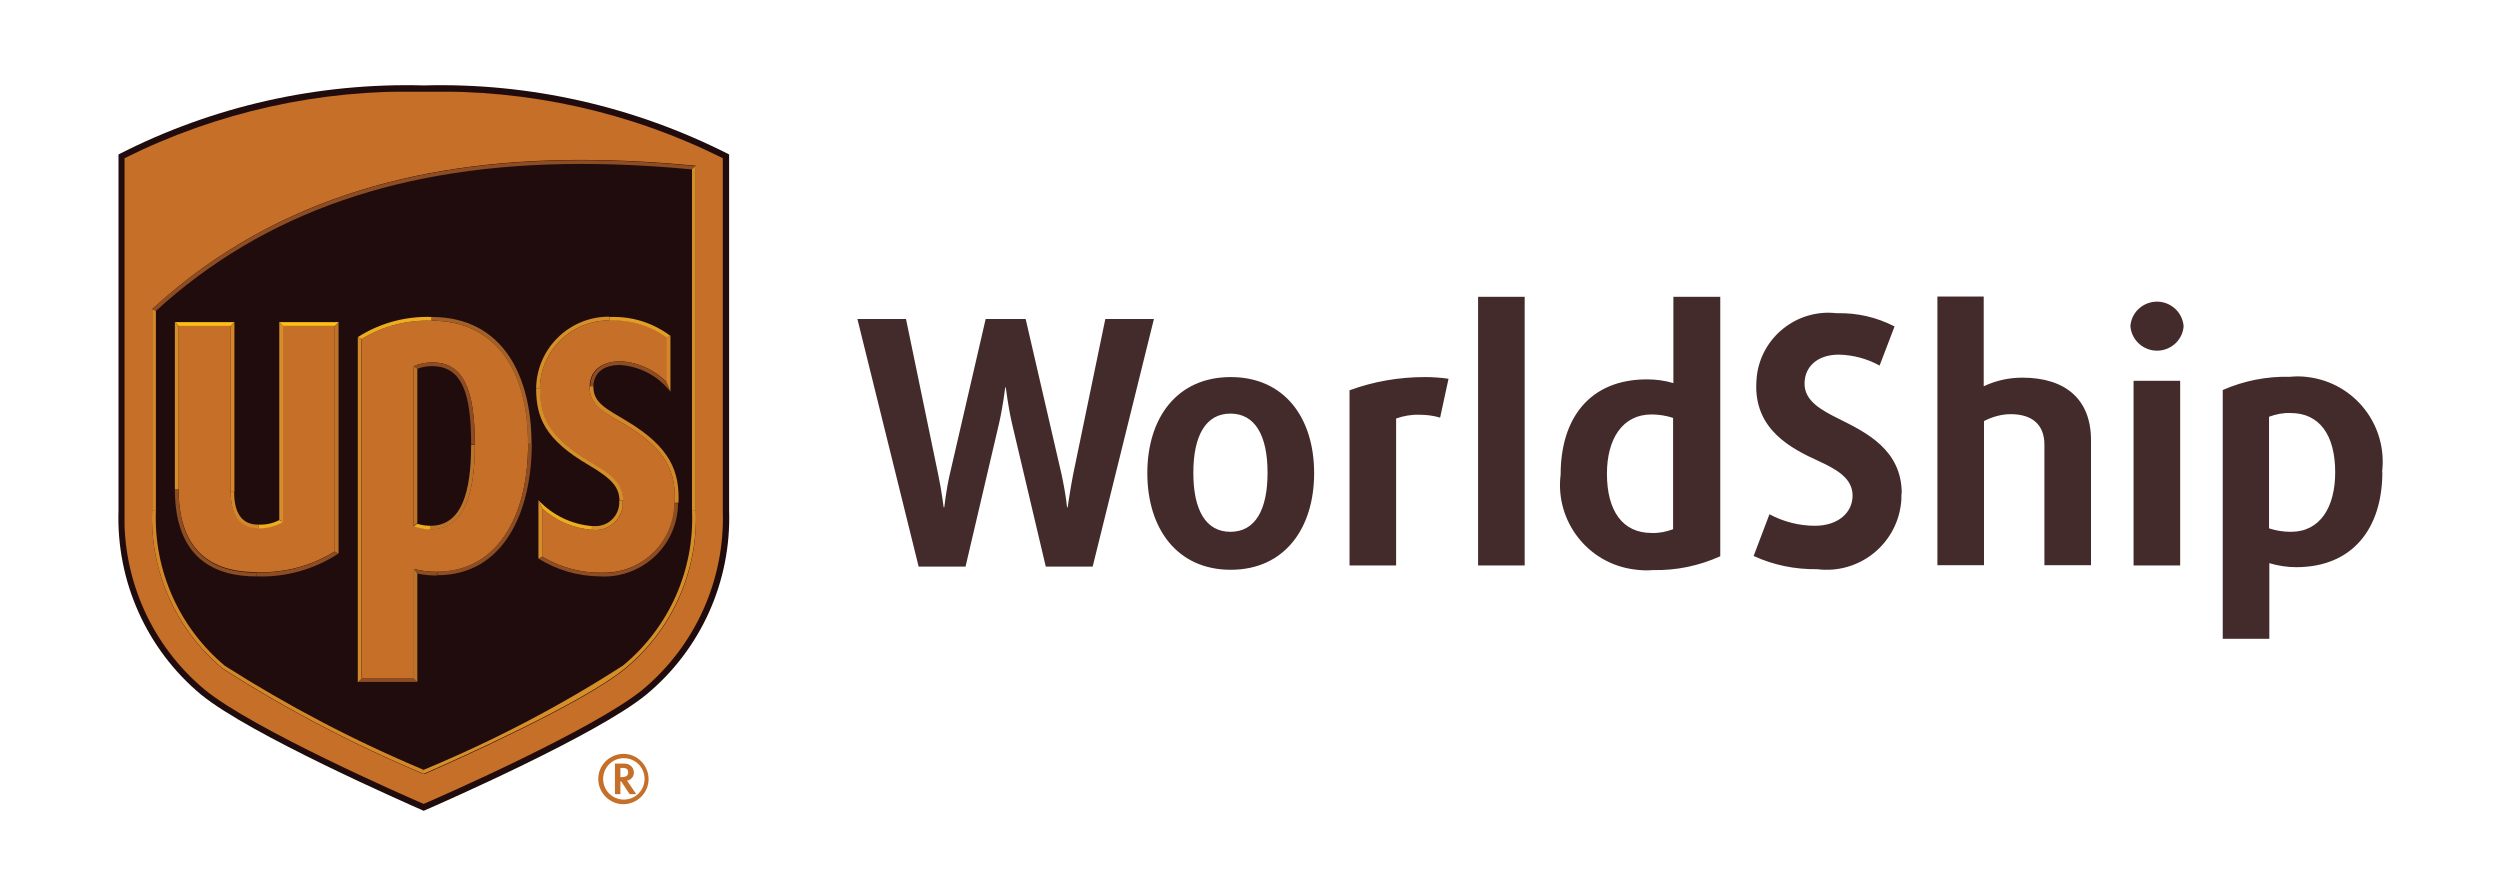
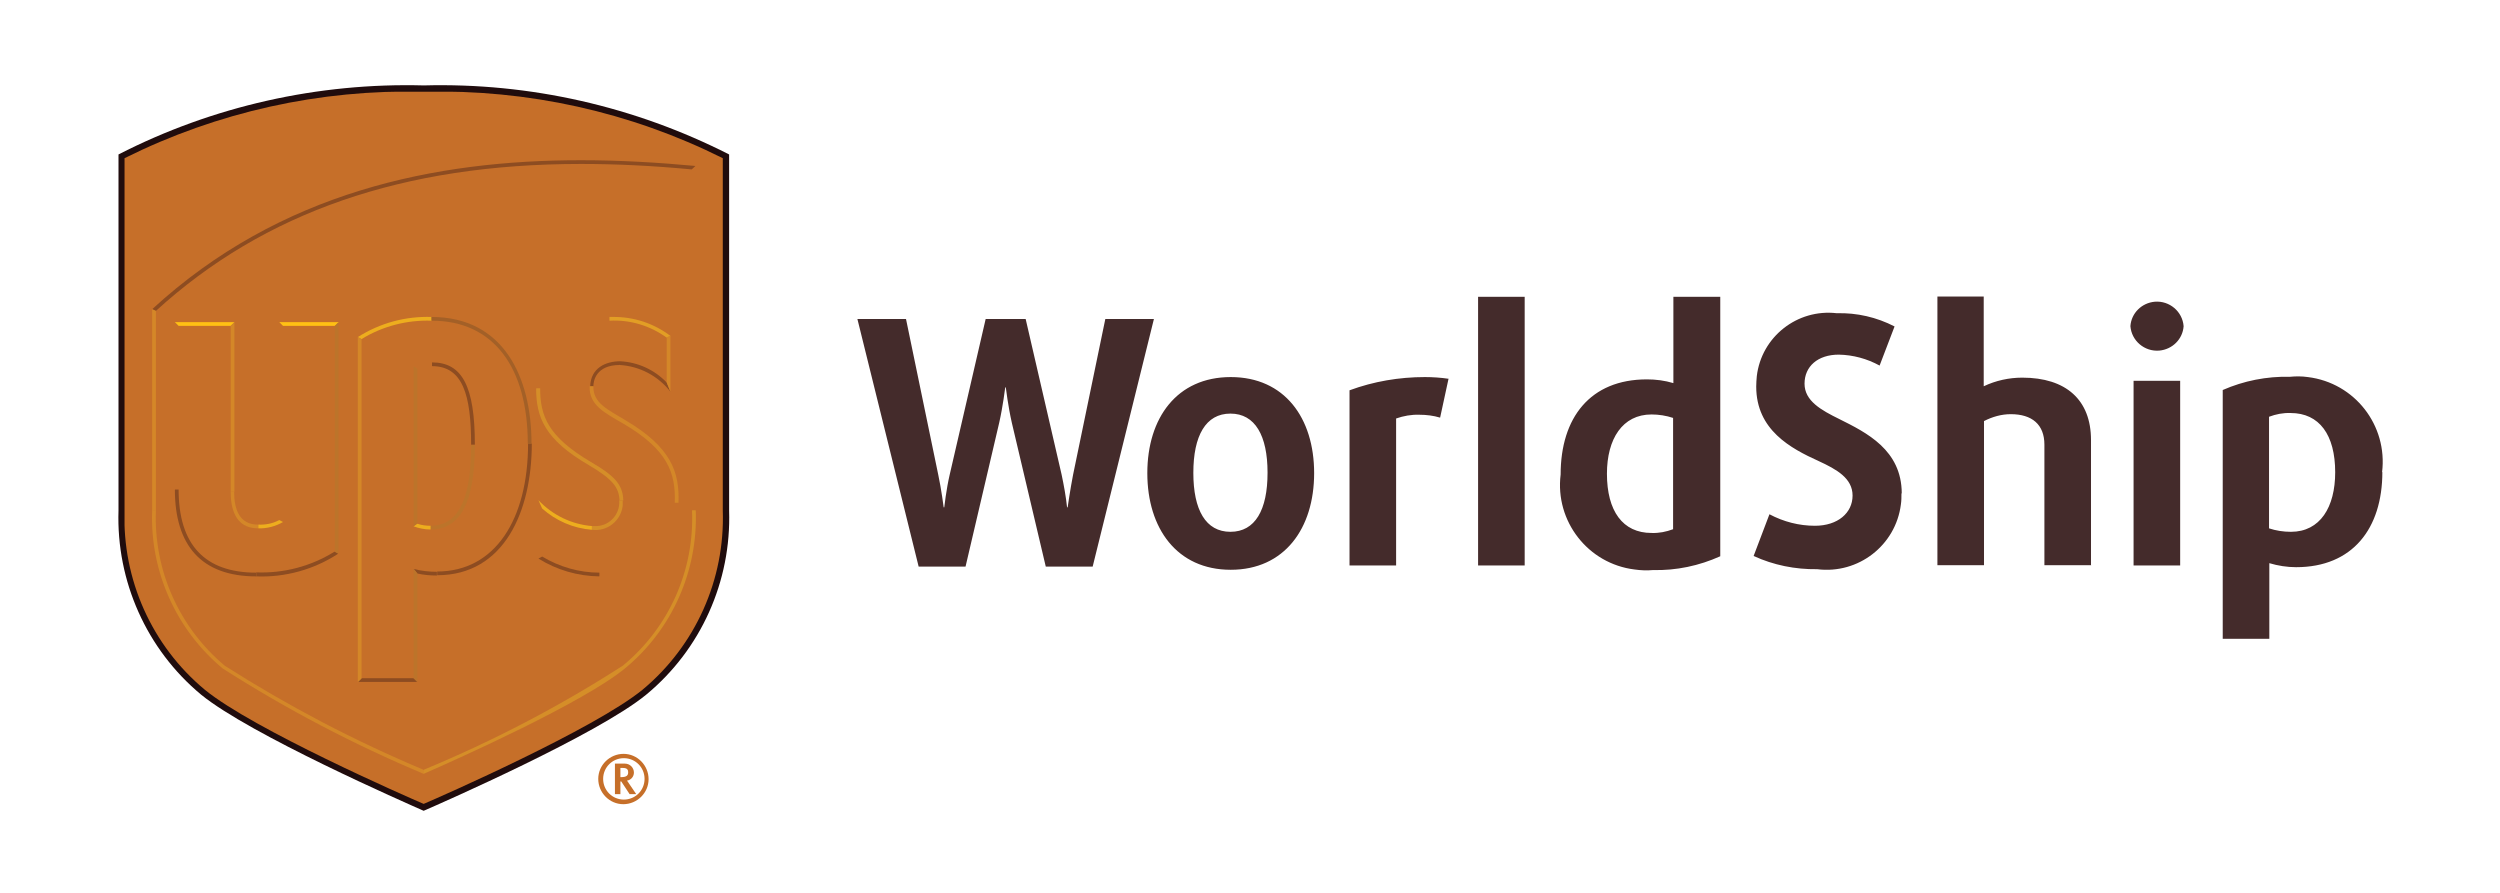
<svg xmlns="http://www.w3.org/2000/svg" xmlns:xlink="http://www.w3.org/1999/xlink" id="Layer_2" data-name="Layer 2" viewBox="0 0 86.92 31.04">
  <defs>
    <style>
      .cls-1 {
        fill: #c66f29;
      }

      .cls-2 {
        clip-path: url(#clippath-34);
      }

      .cls-3 {
        fill: url(#linear-gradient-15);
      }

      .cls-4 {
        fill: url(#linear-gradient-13);
      }

      .cls-5 {
        clip-path: url(#clippath-21);
      }

      .cls-6 {
        clip-path: url(#clippath-6);
      }

      .cls-7 {
        clip-path: url(#clippath-7);
      }

      .cls-8 {
        clip-path: url(#clippath-17);
      }

      .cls-9 {
        clip-path: url(#clippath-31);
      }

      .cls-10 {
        clip-path: url(#clippath-15);
      }

      .cls-11 {
        clip-path: url(#clippath-33);
      }

      .cls-12 {
        clip-path: url(#clippath-18);
      }

      .cls-13 {
        clip-path: url(#clippath-4);
      }

      .cls-14 {
        fill: url(#linear-gradient-2);
      }

      .cls-15 {
        clip-path: url(#clippath-22);
      }

      .cls-16 {
        clip-path: url(#clippath-23);
      }

      .cls-17 {
        fill: url(#linear-gradient-25);
      }

      .cls-18 {
        fill: url(#linear-gradient-10);
      }

      .cls-19 {
        fill: url(#linear-gradient-12);
      }

      .cls-20 {
        clip-path: url(#clippath-9);
      }

      .cls-21 {
        clip-path: url(#clippath-10);
      }

      .cls-22 {
        clip-path: url(#clippath-25);
      }

      .cls-23 {
        clip-path: url(#clippath-27);
      }

      .cls-24 {
        fill: #200c0d;
      }

      .cls-25 {
        clip-path: url(#clippath-11);
      }

      .cls-26 {
        fill: none;
      }

      .cls-27 {
        fill: url(#linear-gradient-4);
      }

      .cls-28 {
        clip-path: url(#clippath-35);
      }

      .cls-29 {
        fill: url(#radial-gradient);
      }

      .cls-30 {
        clip-path: url(#clippath-28);
      }

      .cls-31 {
        fill: url(#linear-gradient-3);
      }

      .cls-32 {
        clip-path: url(#clippath-1);
      }

      .cls-33 {
        fill: url(#linear-gradient-5);
      }

      .cls-34 {
        fill: url(#linear-gradient-22);
      }

      .cls-35 {
        fill: url(#linear-gradient-24);
      }

      .cls-36 {
        clip-path: url(#clippath-5);
      }

      .cls-37 {
        clip-path: url(#clippath-20);
      }

      .cls-38 {
        clip-path: url(#clippath-8);
      }

      .cls-39 {
        fill: url(#linear-gradient-8);
      }

      .cls-40 {
        clip-path: url(#clippath-3);
      }

      .cls-41 {
        clip-path: url(#clippath-26);
      }

      .cls-42 {
        fill: #bc742a;
      }

      .cls-43 {
        fill: url(#radial-gradient-2);
      }

      .cls-44 {
        clip-path: url(#clippath-12);
      }

      .cls-45 {
        fill: url(#linear-gradient-14);
      }

      .cls-46 {
        fill: #ffc014;
      }

      .cls-47 {
        clip-path: url(#clippath-14);
      }

      .cls-48 {
        fill: url(#linear-gradient-20);
      }

      .cls-49 {
        fill: url(#linear-gradient-17);
      }

      .cls-50 {
        fill: url(#linear-gradient-7);
      }

      .cls-51 {
        clip-path: url(#clippath-30);
      }

      .cls-52 {
        clip-path: url(#clippath-19);
      }

      .cls-53 {
        fill: url(#linear-gradient-9);
      }

      .cls-54 {
        fill: url(#linear-gradient-11);
      }

      .cls-55 {
        fill: #d58e28;
      }

      .cls-56 {
        clip-path: url(#clippath-32);
      }

      .cls-57 {
        fill: url(#linear-gradient-19);
      }

      .cls-58 {
        fill: url(#linear-gradient-6);
      }

      .cls-59 {
        fill: url(#linear-gradient-21);
      }

      .cls-60 {
        clip-path: url(#clippath-16);
      }

      .cls-61 {
        clip-path: url(#clippath-2);
      }

      .cls-62 {
        clip-path: url(#clippath-29);
      }

      .cls-63 {
        fill: #8d4c21;
      }

      .cls-64 {
        clip-path: url(#clippath-13);
      }

      .cls-65 {
        fill: url(#linear-gradient-16);
      }

      .cls-66 {
        fill: url(#linear-gradient);
      }

      .cls-67 {
        clip-path: url(#clippath-24);
      }

      .cls-68 {
        fill: url(#linear-gradient-23);
      }

      .cls-69 {
        clip-path: url(#clippath);
      }

      .cls-70 {
        fill: #442b2b;
      }

      .cls-71 {
        fill: url(#linear-gradient-18);
      }

      .cls-72 {
        fill: #d48728;
      }
    </style>
    <clipPath id="clippath">
      <rect class="cls-26" width="86.92" height="31.04" />
    </clipPath>
    <clipPath id="clippath-1">
      <rect class="cls-26" y="-1.04" width="29.48" height="33.24" />
    </clipPath>
    <clipPath id="clippath-2">
      <path class="cls-26" d="M4.33,5.5v12.25c-.08,2.4.95,4.7,2.79,6.23,1.67,1.37,7,3.71,7.61,3.97.61-.26,5.93-2.6,7.61-3.97,1.84-1.53,2.87-3.83,2.79-6.23V5.5c-3.22-1.61-6.79-2.4-10.4-2.31-3.6-.09-7.17.7-10.4,2.31Z" />
    </clipPath>
    <radialGradient id="radial-gradient" cx="-4662.94" cy="-283.6" fx="-4662.94" fy="-283.6" r="1.44" gradientTransform="translate(3378.35 111625.34) rotate(90) scale(23.93 -11.96)" gradientUnits="userSpaceOnUse">
      <stop offset="0" stop-color="#fcda00" />
      <stop offset=".35" stop-color="#fcbc10" />
      <stop offset="1" stop-color="#c66f29" />
    </radialGradient>
    <clipPath id="clippath-3">
      <rect class="cls-26" y="-1.04" width="29.48" height="33.24" />
    </clipPath>
    <clipPath id="clippath-4">
-       <path class="cls-26" d="M14.38,12.73v5.56c.19.07.39.11.59.11,1.04,0,1.54-.95,1.54-2.94s-.43-2.86-1.48-2.86c-.22,0-.44.04-.64.13M9.83,18.14v-6.82h1.81v7.85c-.82.51-1.77.76-2.73.72-1.79,0-2.7-.97-2.7-2.89v-5.69h1.81v5.77c0,.52.13,1.27.95,1.27.3.01.6-.06.86-.22M12.57,11.79c.73-.45,1.58-.67,2.44-.64,2.16,0,3.35,1.64,3.35,4.28s-1.15,4.45-3.16,4.45c-.27,0-.55-.03-.81-.1v3.81h-1.81v-11.79h0ZM21.66,17.41c-.01-.57-.33-.88-1.13-1.35-1.49-.88-1.76-1.6-1.76-2.56.02-1.32,1.11-2.37,2.43-2.36.71-.04,1.41.17,1.99.59v1.57c-.43-.44-1.01-.71-1.62-.74-.52,0-1.05.22-1.07.87-.02.64.52.92,1.19,1.31,1.51.89,1.81,1.69,1.77,2.74-.01,1.35-1.12,2.44-2.47,2.43-.05,0-.1,0-.15,0-.7,0-1.39-.2-1.99-.56v-1.67c.48.43,1.09.69,1.73.74h0c.53.07,1.01-.31,1.07-.83h0c0-.06,0-.12,0-.17M5.29,10.75v7c-.08,2.11.82,4.14,2.45,5.5,2.22,1.42,4.57,2.65,7,3.67,1.21-.53,5.56-2.48,7-3.67,1.63-1.35,2.54-3.38,2.45-5.5V5.76c-1.29-.12-2.63-.2-3.98-.2-5.04,0-10.45,1.08-14.91,5.18h0Z" />
+       <path class="cls-26" d="M14.38,12.73v5.56s-.43-2.86-1.48-2.86c-.22,0-.44.04-.64.13M9.83,18.14v-6.82h1.81v7.85c-.82.51-1.77.76-2.73.72-1.79,0-2.7-.97-2.7-2.89v-5.69h1.81v5.77c0,.52.13,1.27.95,1.27.3.01.6-.06.86-.22M12.57,11.79c.73-.45,1.58-.67,2.44-.64,2.16,0,3.35,1.64,3.35,4.28s-1.15,4.45-3.16,4.45c-.27,0-.55-.03-.81-.1v3.81h-1.81v-11.79h0ZM21.66,17.41c-.01-.57-.33-.88-1.13-1.35-1.49-.88-1.76-1.6-1.76-2.56.02-1.32,1.11-2.37,2.43-2.36.71-.04,1.41.17,1.99.59v1.57c-.43-.44-1.01-.71-1.62-.74-.52,0-1.05.22-1.07.87-.02.64.52.92,1.19,1.31,1.51.89,1.81,1.69,1.77,2.74-.01,1.35-1.12,2.44-2.47,2.43-.05,0-.1,0-.15,0-.7,0-1.39-.2-1.99-.56v-1.67c.48.43,1.09.69,1.73.74h0c.53.07,1.01-.31,1.07-.83h0c0-.06,0-.12,0-.17M5.29,10.75v7c-.08,2.11.82,4.14,2.45,5.5,2.22,1.42,4.57,2.65,7,3.67,1.21-.53,5.56-2.48,7-3.67,1.63-1.35,2.54-3.38,2.45-5.5V5.76c-1.29-.12-2.63-.2-3.98-.2-5.04,0-10.45,1.08-14.91,5.18h0Z" />
    </clipPath>
    <radialGradient id="radial-gradient-2" cx="-4598.4" cy="-202.15" fx="-4598.4" fy="-202.15" r="1.66" gradientTransform="translate(2074.1 94905.78) rotate(90) scale(20.63 -10.32)" gradientUnits="userSpaceOnUse">
      <stop offset="0" stop-color="#4b3333" />
      <stop offset=".35" stop-color="#351a1a" />
      <stop offset=".85" stop-color="#200c0d" />
      <stop offset="1" stop-color="#200c0d" />
    </radialGradient>
    <clipPath id="clippath-5">
      <path class="cls-26" d="M5.29,17.75c-.08,2.11.83,4.14,2.45,5.49,2.22,1.42,4.57,2.65,7,3.67v-.14c-2.41-1.01-4.72-2.22-6.92-3.62-1.59-1.33-2.48-3.32-2.4-5.4h-.13Z" />
    </clipPath>
    <linearGradient id="linear-gradient" x1="-4722.08" y1="-265.2" x2="-4722.07" y2="-265.2" gradientTransform="translate(84855.89 4790.59) scale(17.97 17.98)" gradientUnits="userSpaceOnUse">
      <stop offset="0" stop-color="#e29e25" />
      <stop offset=".02" stop-color="#e19b25" />
      <stop offset=".18" stop-color="#d88f27" />
      <stop offset=".4" stop-color="#d48828" />
      <stop offset="1" stop-color="#d48728" />
    </linearGradient>
    <clipPath id="clippath-6">
      <path class="cls-26" d="M24.06,17.75c.09,2.07-.8,4.07-2.4,5.39-2.19,1.41-4.51,2.62-6.92,3.62v.14c1.21-.53,5.56-2.48,7-3.67,1.63-1.35,2.53-3.38,2.45-5.49h-.12Z" />
    </clipPath>
    <linearGradient id="linear-gradient-2" x1="-4722.71" y1="-265.2" x2="-4722.7" y2="-265.2" gradientTransform="translate(84914.33 4790.59) scale(17.98)" gradientUnits="userSpaceOnUse">
      <stop offset="0" stop-color="#ffc014" />
      <stop offset="1" stop-color="#d58e28" />
    </linearGradient>
    <clipPath id="clippath-7">
      <path class="cls-26" d="M5.29,10.75l.13.06c3.77-3.44,8.61-5.11,14.78-5.11,1.21,0,2.47.06,3.85.19l.13-.12c-1.29-.12-2.63-.2-3.98-.2-5.04,0-10.45,1.08-14.91,5.18h0Z" />
    </clipPath>
    <linearGradient id="linear-gradient-3" x1="-4777.62" y1="-213.96" x2="-4777.6" y2="-213.96" gradientTransform="translate(102288.76 3519.29) scale(21.41 16.41)" gradientUnits="userSpaceOnUse">
      <stop offset="0" stop-color="#e29e25" />
      <stop offset=".97" stop-color="#8d4c21" />
      <stop offset="1" stop-color="#8d4c21" />
    </linearGradient>
    <clipPath id="clippath-8">
      <path class="cls-26" d="M16.38,15.47c0,1.6-.31,2.81-1.41,2.81v.13c1.04,0,1.54-.95,1.54-2.94h-.13Z" />
    </clipPath>
    <linearGradient id="linear-gradient-4" x1="-3421.58" y1="1596.2" x2="-3421.5" y2="1596.2" gradientTransform="translate(12865.24 -6415.75) scale(3.76 4.03)" gradientUnits="userSpaceOnUse">
      <stop offset="0" stop-color="#ffc014" />
      <stop offset=".05" stop-color="#ffc014" />
      <stop offset=".95" stop-color="#bc742a" />
      <stop offset="1" stop-color="#bc742a" />
    </linearGradient>
    <clipPath id="clippath-9">
      <path class="cls-26" d="M14.38,18.3c.19.07.39.11.59.11v-.13c-.16,0-.31-.02-.46-.07l-.13.09h0Z" />
    </clipPath>
    <linearGradient id="linear-gradient-5" x1="4915.34" y1="28504.1" x2="4915.81" y2="28504.1" gradientTransform="translate(-3047.38 -9388.05) scale(.62 .33)" gradientUnits="userSpaceOnUse">
      <stop offset="0" stop-color="#ffc014" />
      <stop offset=".05" stop-color="#ffc014" />
      <stop offset=".95" stop-color="#edad1e" />
      <stop offset="1" stop-color="#edad1e" />
    </linearGradient>
    <clipPath id="clippath-10">
-       <path class="cls-26" d="M14.38,12.73l.13.09c.16-.06.34-.09.51-.09v-.13c-.22,0-.44.04-.64.13Z" />
-     </clipPath>
+       </clipPath>
    <linearGradient id="linear-gradient-6" x1="3526.04" y1="18164.66" x2="3526.44" y2="18164.66" gradientTransform="translate(-2538.79 -9251.27) scale(.72 .51)" gradientUnits="userSpaceOnUse">
      <stop offset="0" stop-color="#a36027" />
      <stop offset=".05" stop-color="#a36027" />
      <stop offset=".95" stop-color="#8d4c21" />
      <stop offset="1" stop-color="#8d4c21" />
    </linearGradient>
    <clipPath id="clippath-11">
      <path class="cls-26" d="M15.02,12.73c1.07,0,1.36,1,1.36,2.73h.13c0-2.03-.44-2.86-1.49-2.86v.13h0Z" />
    </clipPath>
    <linearGradient id="linear-gradient-7" x1="-3381.05" y1="1656.06" x2="-3380.97" y2="1656.06" gradientTransform="translate(12408.45 -6494.3) scale(3.67 3.93)" gradientUnits="userSpaceOnUse">
      <stop offset="0" stop-color="#bc742a" />
      <stop offset=".05" stop-color="#bc742a" />
      <stop offset=".95" stop-color="#8d4c21" />
      <stop offset="1" stop-color="#8d4c21" />
    </linearGradient>
    <clipPath id="clippath-12">
      <path class="cls-26" d="M18.64,13.5h.13c.02-1.32,1.11-2.37,2.42-2.36v-.13c-1.39-.01-2.53,1.1-2.55,2.49h0Z" />
    </clipPath>
    <linearGradient id="linear-gradient-8" x1="-3797.35" y1="1176.06" x2="-3797.29" y2="1176.06" gradientTransform="translate(18493.21 -5726.92) scale(4.87 4.88)" gradientUnits="userSpaceOnUse">
      <stop offset="0" stop-color="#ffc014" />
      <stop offset=".05" stop-color="#ffc014" />
      <stop offset=".95" stop-color="#d58e28" />
      <stop offset="1" stop-color="#d58e28" />
    </linearGradient>
    <clipPath id="clippath-13">
      <path class="cls-26" d="M20.5,13.43h.13c0-.17.08-.74.92-.74l.02-.13h0c-.51,0-1.03.23-1.05.87h0Z" />
    </clipPath>
    <linearGradient id="linear-gradient-9" x1="-1743.11" y1="4390.94" x2="-1742.95" y2="4390.94" gradientTransform="translate(3242.17 -8154.14) scale(1.86)" gradientUnits="userSpaceOnUse">
      <stop offset="0" stop-color="#d48728" />
      <stop offset=".05" stop-color="#d48728" />
      <stop offset=".95" stop-color="#8d4c21" />
      <stop offset="1" stop-color="#8d4c21" />
    </linearGradient>
    <clipPath id="clippath-14">
      <path class="cls-26" d="M21.54,12.69c.7.04,1.34.38,1.77.93l-.13-.32c-.43-.45-1.01-.71-1.62-.74l-.02.13h0Z" />
    </clipPath>
    <linearGradient id="linear-gradient-10" x1="-2643.34" y1="3173.66" x2="-2643.23" y2="3173.66" gradientTransform="translate(6740.56 -7698.89) scale(2.55 2.43)" gradientUnits="userSpaceOnUse">
      <stop offset="0" stop-color="#bc742a" />
      <stop offset=".95" stop-color="#8d4c21" />
      <stop offset="1" stop-color="#8d4c21" />
    </linearGradient>
    <clipPath id="clippath-15">
      <path class="cls-26" d="M21.19,11.02v.13c.71-.04,1.41.17,1.99.59l.13-.06c-.58-.44-1.28-.67-2.01-.66h-.12,0Z" />
    </clipPath>
    <linearGradient id="linear-gradient-11" x1="-2554.22" y1="4316.81" x2="-2554.1" y2="4316.81" gradientTransform="translate(6283.32 -8147.41) scale(2.46 1.89)" gradientUnits="userSpaceOnUse">
      <stop offset="0" stop-color="#ffc014" />
      <stop offset=".05" stop-color="#ffc014" />
      <stop offset=".95" stop-color="#e29e25" />
      <stop offset="1" stop-color="#e29e25" />
    </linearGradient>
    <clipPath id="clippath-16">
-       <path class="cls-26" d="M20.83,19.91v.13c1.42.09,2.65-.98,2.74-2.4,0-.05,0-.1,0-.15h-.13c-.01,1.35-1.11,2.44-2.47,2.43h0c-.05,0-.1,0-.16,0h0Z" />
-     </clipPath>
+       </clipPath>
    <linearGradient id="linear-gradient-12" x1="-3859.71" y1="1086.88" x2="-3859.66" y2="1086.88" gradientTransform="translate(19761.8 -5546.05) scale(5.12)" xlink:href="#linear-gradient-9" />
    <clipPath id="clippath-17">
      <path class="cls-26" d="M18.72,19.42c.64.4,1.37.61,2.12.62v-.13c-.7,0-1.39-.2-1.99-.56l-.13.07Z" />
    </clipPath>
    <linearGradient id="linear-gradient-13" x1="-2491.14" y1="4693.82" x2="-2491.02" y2="4693.82" gradientTransform="translate(5978.83 -8241.42) scale(2.4 1.76)" xlink:href="#linear-gradient-10" />
    <clipPath id="clippath-18">
      <path class="cls-26" d="M18.85,17.68c.48.43,1.09.69,1.73.74v-.13c-.71-.06-1.37-.38-1.86-.9l.13.29h0Z" />
    </clipPath>
    <linearGradient id="linear-gradient-14" x1="-2670.09" y1="3207.66" x2="-2669.97" y2="3207.66" gradientTransform="translate(6888.79 -7712.56) scale(2.58 2.41)" gradientUnits="userSpaceOnUse">
      <stop offset="0" stop-color="#ffc014" />
      <stop offset=".05" stop-color="#ffc014" />
      <stop offset="1" stop-color="#edad1e" />
    </linearGradient>
    <clipPath id="clippath-19">
      <path class="cls-26" d="M21.53,17.41c.03.46-.32.86-.78.88,0,0,0,0,0,0-.06,0-.11,0-.17,0v.13c.53.07,1.01-.31,1.07-.84,0-.06,0-.12,0-.18h-.13,0Z" />
    </clipPath>
    <linearGradient id="linear-gradient-15" x1="-2036.28" y1="3931.68" x2="-2036.14" y2="3931.68" gradientTransform="translate(4153.98 -8002.71) scale(2.04)" xlink:href="#linear-gradient-8" />
    <clipPath id="clippath-20">
      <path class="cls-26" d="M18.64,13.5c0,1.01.3,1.78,1.83,2.67.81.48,1.05.76,1.07,1.23h.13c-.01-.57-.34-.88-1.13-1.34-1.49-.88-1.76-1.6-1.76-2.56h-.13,0Z" />
    </clipPath>
    <linearGradient id="linear-gradient-16" x1="-4109.68" y1="684.14" x2="-4109.63" y2="684.14" gradientTransform="translate(26548.53 -4438.32) scale(6.46 6.51)" gradientUnits="userSpaceOnUse">
      <stop offset="0" stop-color="#d58e28" />
      <stop offset=".4" stop-color="#bc742a" />
      <stop offset=".6" stop-color="#bc742a" />
      <stop offset="1" stop-color="#d58e28" />
    </linearGradient>
    <clipPath id="clippath-21">
      <path class="cls-26" d="M21.69,14.74c1.51.89,1.81,1.69,1.77,2.74h.13c.04-1.07-.26-1.93-1.83-2.86-.64-.39-1.14-.6-1.13-1.19h-.13c-.02.66.52.92,1.19,1.31h0Z" />
    </clipPath>
    <linearGradient id="linear-gradient-17" x1="-4155.07" y1="613.93" x2="-4155.03" y2="613.93" gradientTransform="translate(28171.4 -4171.55) scale(6.78 6.82)" gradientUnits="userSpaceOnUse">
      <stop offset="0" stop-color="#d48728" />
      <stop offset=".4" stop-color="#e29e25" />
      <stop offset=".6" stop-color="#e29e25" />
      <stop offset="1" stop-color="#d48728" />
    </linearGradient>
    <clipPath id="clippath-22">
      <rect class="cls-26" y="-1.04" width="29.48" height="33.24" />
    </clipPath>
    <clipPath id="clippath-23">
      <path class="cls-26" d="M14.51,19.94c.22.05.45.07.68.07v-.13c-.27,0-.55-.03-.81-.1l.13.16h0Z" />
    </clipPath>
    <linearGradient id="linear-gradient-18" x1="2211.51" y1="20226.83" x2="2211.84" y2="20226.83" gradientTransform="translate(-1879.77 -9284.45) scale(.85 .46)" xlink:href="#linear-gradient-6" />
    <clipPath id="clippath-24">
      <path class="cls-26" d="M18.36,15.42c0,2.64-1.15,4.45-3.16,4.45v.13c2.33,0,3.29-2.23,3.29-4.58h-.13Z" />
    </clipPath>
    <linearGradient id="linear-gradient-19" x1="-4228.37" y1="497.42" x2="-4228.33" y2="497.42" gradientTransform="translate(31205.23 -3683.1) scale(7.38 7.44)" xlink:href="#linear-gradient-6" />
    <clipPath id="clippath-25">
      <path class="cls-26" d="M12.44,11.72l.13.07c.73-.45,1.58-.67,2.44-.64v-.13c-.91-.03-1.8.21-2.57.7h0Z" />
    </clipPath>
    <linearGradient id="linear-gradient-20" x1="-2894.94" y1="4153.53" x2="-2894.84" y2="4153.53" gradientTransform="translate(8250.51 -8087.97) scale(2.85 1.95)" xlink:href="#linear-gradient-5" />
    <clipPath id="clippath-26">
      <path class="cls-26" d="M15.01,11.15c2.16,0,3.34,1.64,3.34,4.28h.13c0-2.33-.98-4.41-3.48-4.41v.13h0Z" />
    </clipPath>
    <linearGradient id="linear-gradient-21" x1="-4241.8" y1="484.17" x2="-4241.76" y2="484.17" gradientTransform="translate(31813.42 -3627.76) scale(7.5 7.52)" gradientUnits="userSpaceOnUse">
      <stop offset="0" stop-color="#ffc014" />
      <stop offset=".05" stop-color="#ffc014" />
      <stop offset=".95" stop-color="#a36027" />
      <stop offset="1" stop-color="#a36027" />
    </linearGradient>
    <clipPath id="clippath-27">
      <rect class="cls-26" y="-1.04" width="29.48" height="33.24" />
    </clipPath>
    <clipPath id="clippath-28">
      <rect class="cls-26" y="-1.04" width="29.48" height="33.24" />
    </clipPath>
    <clipPath id="clippath-29">
      <rect class="cls-26" y="-1.04" width="29.48" height="33.24" />
    </clipPath>
    <clipPath id="clippath-30">
      <path class="cls-26" d="M6.08,17.02c0,1.92.9,3.02,2.83,3.02v-.13c-1.79,0-2.7-.97-2.7-2.89h-.13Z" />
    </clipPath>
    <linearGradient id="linear-gradient-22" x1="-3968.55" y1="913.48" x2="-3968.5" y2="913.48" gradientTransform="translate(22382.77 -5133.5) scale(5.64)" gradientUnits="userSpaceOnUse">
      <stop offset="0" stop-color="#d58e28" />
      <stop offset=".05" stop-color="#d58e28" />
      <stop offset=".95" stop-color="#8d4c21" />
      <stop offset="1" stop-color="#8d4c21" />
    </linearGradient>
    <clipPath id="clippath-31">
      <path class="cls-26" d="M8.91,19.91v.13c1.01.04,2.01-.24,2.85-.79l-.13-.07c-.82.51-1.77.76-2.73.72h0Z" />
    </clipPath>
    <linearGradient id="linear-gradient-23" x1="-3107.51" y1="3649.13" x2="-3107.42" y2="3649.13" gradientTransform="translate(9819.79 -7898.99) scale(3.16 2.17)" xlink:href="#linear-gradient-6" />
    <clipPath id="clippath-32">
      <path class="cls-26" d="M8.98,18.24v.13c.3.01.6-.07.86-.22l-.13-.07c-.22.12-.47.17-.72.16h0Z" />
    </clipPath>
    <linearGradient id="linear-gradient-24" x1="1384.1" y1="13615.3" x2="1384.4" y2="13615.3" gradientTransform="translate(-1328.73 -9104.02) scale(.96 .67)" xlink:href="#linear-gradient-5" />
    <clipPath id="clippath-33">
      <path class="cls-26" d="M8.02,17.1c0,.52.13,1.27.95,1.27v-.13c-.64,0-.83-.52-.83-1.14h-.13Z" />
    </clipPath>
    <linearGradient id="linear-gradient-25" x1="-2116.81" y1="3778.89" x2="-2116.67" y2="3778.89" gradientTransform="translate(4445.23 -7955.71) scale(2.1)" gradientUnits="userSpaceOnUse">
      <stop offset="0" stop-color="#ffc014" />
      <stop offset=".05" stop-color="#ffc014" />
      <stop offset=".95" stop-color="#d48728" />
      <stop offset="1" stop-color="#d48728" />
    </linearGradient>
    <clipPath id="clippath-34">
      <rect class="cls-26" y="-1.04" width="29.48" height="33.24" />
    </clipPath>
    <clipPath id="clippath-35">
      <rect class="cls-26" y="-1.04" width="29.48" height="33.24" />
    </clipPath>
  </defs>
  <g id="Layer_1-2" data-name="Layer 1">
    <g class="cls-69">
      <g id="UPS_WorldShip" data-name="UPS WorldShip">
        <g id="UPS_Logo_Shield_2017" data-name="UPS Logo Shield 2017">
          <g class="cls-32">
            <g id="Gruppe_5868" data-name="Gruppe 5868">
              <path id="Pfad_8711" data-name="Pfad 8711" class="cls-24" d="M14.74,2.97c-3.68-.1-7.34.72-10.62,2.4v12.38c-.08,2.46.98,4.83,2.87,6.4,1.7,1.39,7.13,3.77,7.74,4.04.62-.27,6.05-2.65,7.74-4.04,1.9-1.57,2.96-3.94,2.88-6.4V5.37c-3.28-1.67-6.93-2.5-10.62-2.4" />
            </g>
          </g>
          <g class="cls-61">
            <g id="Gruppe_5869" data-name="Gruppe 5869">
              <path id="Pfad_8713" data-name="Pfad 8713" class="cls-29" d="M4.33,3.19h20.81v24.76H4.33V3.19Z" />
            </g>
          </g>
          <g class="cls-40">
            <g id="Gruppe_5870" data-name="Gruppe 5870">
              <path id="Pfad_8715" data-name="Pfad 8715" class="cls-1" d="M21.38,26.55v1.06h.19v-.44h.03l.29.44h.23l-.32-.47c.14-.02.24-.14.24-.28,0-.17-.14-.31-.31-.31h0s-.03,0-.05,0h-.3ZM21.66,26.7c.16,0,.18.08.18.15,0,.1-.04.17-.25.17h-.02v-.32h.09ZM22.41,27.08c0,.4-.32.72-.72.72s-.72-.32-.72-.72.32-.72.72-.72h0c.4,0,.72.32.72.72h0M21.68,26.21c-.48,0-.88.39-.88.87,0,.48.39.88.87.88.48,0,.88-.39.88-.87,0-.48-.39-.88-.87-.88h0" />
            </g>
          </g>
          <g class="cls-13">
            <g id="Gruppe_5871" data-name="Gruppe 5871">
-               <path id="Pfad_8717" data-name="Pfad 8717" class="cls-43" d="M5.29,5.56h18.9v21.35H5.29V5.56Z" />
-             </g>
+               </g>
          </g>
          <g class="cls-36">
            <g id="Gruppe_5872" data-name="Gruppe 5872">
              <path id="Pfad_8719" data-name="Pfad 8719" class="cls-66" d="M10.18,31.63L.72,22.49l9.14-9.46,9.46,9.14" />
            </g>
          </g>
          <g class="cls-6">
            <g id="Gruppe_5873" data-name="Gruppe 5873">
              <path id="Pfad_8721" data-name="Pfad 8721" class="cls-14" d="M10.16,22.17l9.47-9.14,9.14,9.46-9.47,9.14" />
            </g>
          </g>
          <g class="cls-7">
            <g id="Gruppe_5874" data-name="Gruppe 5874">
              <path id="Pfad_8723" data-name="Pfad 8723" class="cls-31" d="M3.66,6.13L22.14-.31l3.68,10.54-18.48,6.43" />
            </g>
          </g>
          <g class="cls-38">
            <g id="Gruppe_5875" data-name="Gruppe 5875">
              <path id="Pfad_8725" data-name="Pfad 8725" class="cls-27" d="M13.79,17.81l1.49-2.96,2.41,1.21-1.49,2.96" />
            </g>
          </g>
          <g class="cls-20">
            <g id="Gruppe_5876" data-name="Gruppe 5876">
              <path id="Pfad_8727" data-name="Pfad 8727" class="cls-33" d="M14.96,18.48l-.6-.07.03-.27.6.07" />
            </g>
          </g>
          <g id="Gruppe_5878" data-name="Gruppe 5878">
            <g class="cls-21">
              <g id="Gruppe_5877" data-name="Gruppe 5877">
                <path id="Pfad_8729" data-name="Pfad 8729" class="cls-58" d="M14.33,12.62l.65-.17.09.36-.65.17" />
              </g>
            </g>
          </g>
          <g id="Gruppe_5880" data-name="Gruppe 5880">
            <g class="cls-25">
              <g id="Gruppe_5879" data-name="Gruppe 5879">
                <path id="Pfad_8731" data-name="Pfad 8731" class="cls-50" d="M15.33,16.07l-1.46-2.88,2.34-1.19,1.46,2.88" />
              </g>
            </g>
          </g>
          <g id="Gruppe_5882" data-name="Gruppe 5882">
            <g class="cls-44">
              <g id="Gruppe_5881" data-name="Gruppe 5881">
-                 <path id="Pfad_8733" data-name="Pfad 8733" class="cls-39" d="M22.43,12.39l-2.65,2.4-2.39-2.65,2.65-2.4" />
-               </g>
+                 </g>
            </g>
          </g>
          <g id="Gruppe_5884" data-name="Gruppe 5884">
            <g class="cls-64">
              <g id="Gruppe_5883" data-name="Gruppe 5883">
                <path id="Pfad_8735" data-name="Pfad 8735" class="cls-53" d="M20.07,12.94l1.03-.9.89,1.02-1.03.9" />
              </g>
            </g>
          </g>
          <g id="Gruppe_5886" data-name="Gruppe 5886">
            <g class="cls-47">
              <g id="Gruppe_5885" data-name="Gruppe 5885">
                <path id="Pfad_8737" data-name="Pfad 8737" class="cls-18" d="M22.93,14.35l-1.83-.95.81-1.56,1.83.95" />
              </g>
            </g>
          </g>
          <g id="Gruppe_5888" data-name="Gruppe 5888">
            <g class="cls-10">
              <g id="Gruppe_5887" data-name="Gruppe 5887">
                <path id="Pfad_8739" data-name="Pfad 8739" class="cls-54" d="M21.39,10.39l2.13.69-.41,1.27-2.13-.69" />
              </g>
            </g>
          </g>
          <g id="Gruppe_5890" data-name="Gruppe 5890">
            <g class="cls-60">
              <g id="Gruppe_5889" data-name="Gruppe 5889">
                <path id="Pfad_8741" data-name="Pfad 8741" class="cls-19" d="M24.86,18.79l-2.68,2.63-2.63-2.68,2.68-2.63" />
              </g>
            </g>
          </g>
          <g id="Gruppe_5892" data-name="Gruppe 5892">
            <g class="cls-8">
              <g id="Gruppe_5891" data-name="Gruppe 5891">
                <path id="Pfad_8743" data-name="Pfad 8743" class="cls-4" d="M18.88,18.78l2.14.62-.35,1.2-2.14-.62" />
              </g>
            </g>
          </g>
          <g id="Gruppe_5894" data-name="Gruppe 5894">
            <g class="cls-12">
              <g id="Gruppe_5893" data-name="Gruppe 5893">
                <path id="Pfad_8745" data-name="Pfad 8745" class="cls-45" d="M20.22,19.15l-1.91-.93.76-1.56,1.91.93" />
              </g>
            </g>
          </g>
          <g id="Gruppe_5896" data-name="Gruppe 5896">
            <g class="cls-52">
              <g id="Gruppe_5895" data-name="Gruppe 5895">
                <path id="Pfad_8747" data-name="Pfad 8747" class="cls-3" d="M20.07,17.87l1.1-1.01,1.01,1.1-1.1,1.01" />
              </g>
            </g>
          </g>
          <g id="Gruppe_5898" data-name="Gruppe 5898">
            <g class="cls-37">
              <g id="Gruppe_5897" data-name="Gruppe 5897">
                <path id="Pfad_8749" data-name="Pfad 8749" class="cls-65" d="M20.68,12.09l2.81,4.06-3.87,2.69-2.82-4.05" />
              </g>
            </g>
          </g>
          <g id="Gruppe_5900" data-name="Gruppe 5900">
            <g class="cls-5">
              <g id="Gruppe_5899" data-name="Gruppe 5899">
                <path id="Pfad_8751" data-name="Pfad 8751" class="cls-49" d="M22.52,11.93l3.03,4.14-3.98,2.91-3.03-4.14" />
              </g>
            </g>
          </g>
          <g id="Gruppe_5902" data-name="Gruppe 5902">
            <g class="cls-15">
              <g id="Gruppe_5901" data-name="Gruppe 5901">
                <path id="Pfad_8753" data-name="Pfad 8753" class="cls-63" d="M14.38,23.58h-1.81l-.13.13h2.07" />
              </g>
            </g>
          </g>
          <g id="Gruppe_5904" data-name="Gruppe 5904">
            <g class="cls-16">
              <g id="Gruppe_5903" data-name="Gruppe 5903">
                <path id="Pfad_8755" data-name="Pfad 8755" class="cls-71" d="M14.4,19.65l.83.13-.05.35-.83-.13" />
              </g>
            </g>
          </g>
          <g id="Gruppe_5906" data-name="Gruppe 5906">
            <g class="cls-67">
              <g id="Gruppe_5905" data-name="Gruppe 5905">
                <path id="Pfad_8757" data-name="Pfad 8757" class="cls-57" d="M20.66,16.98l-3.28,4.59-4.35-3.11,3.28-4.59" />
              </g>
            </g>
          </g>
          <g id="Gruppe_5908" data-name="Gruppe 5908">
            <g class="cls-22">
              <g id="Gruppe_5907" data-name="Gruppe 5907">
                <path id="Pfad_8759" data-name="Pfad 8759" class="cls-48" d="M15.2,11.74l-2.6.68-.35-1.35,2.6-.67" />
              </g>
            </g>
          </g>
          <g id="Gruppe_5910" data-name="Gruppe 5910">
            <g class="cls-41">
              <g id="Gruppe_5909" data-name="Gruppe 5909">
                <path id="Pfad_8761" data-name="Pfad 8761" class="cls-59" d="M17.16,9.33l3.46,4.41-4.3,3.37-3.46-4.41" />
              </g>
            </g>
          </g>
          <g id="Gruppe_5914" data-name="Gruppe 5914">
            <g class="cls-23">
              <g id="Gruppe_5911" data-name="Gruppe 5911">
                <path id="Pfad_8763" data-name="Pfad 8763" class="cls-46" d="M8.02,11.33h-1.81l-.13-.13h2.07l-.13.13h0ZM11.65,11.33h-1.81l-.13-.13h2.07l-.13.13h0Z" />
              </g>
            </g>
            <g class="cls-30">
              <g id="Gruppe_5912" data-name="Gruppe 5912">
                <path id="Pfad_8765" data-name="Pfad 8765" class="cls-72" d="M5.29,17.75v-7l.13.06v6.95h-.13ZM23.31,13.63v-1.96l-.13.06v1.57l.13.32ZM8.15,17.1v-5.9l-.13.13v5.77h.13Z" />
              </g>
            </g>
            <g class="cls-62">
              <g id="Gruppe_5913" data-name="Gruppe 5913">
-                 <path id="Pfad_8767" data-name="Pfad 8767" class="cls-55" d="M24.06,17.75V5.88l.13-.12v11.99h-.13ZM18.72,17.39v2.03l.13-.07v-1.67l-.13-.29h0ZM9.84,18.15v-6.83l-.13-.13v6.88l.13.08ZM6.21,17.02v-5.69l-.13-.13v5.82h.13Z" />
-               </g>
+                 </g>
            </g>
          </g>
          <g id="Gruppe_5916" data-name="Gruppe 5916">
            <g class="cls-51">
              <g id="Gruppe_5915" data-name="Gruppe 5915">
                <path id="Pfad_8769" data-name="Pfad 8769" class="cls-34" d="M7.6,15.61l2.82,3.03-3.02,2.81-2.82-3.03" />
              </g>
            </g>
          </g>
          <g id="Gruppe_5918" data-name="Gruppe 5918">
            <g class="cls-9">
              <g id="Gruppe_5917" data-name="Gruppe 5917">
                <path id="Pfad_8771" data-name="Pfad 8771" class="cls-68" d="M11.98,19.98l-2.89.75-.39-1.5,2.89-.75" />
              </g>
            </g>
          </g>
          <g id="Gruppe_5920" data-name="Gruppe 5920">
            <g class="cls-56">
              <g id="Gruppe_5919" data-name="Gruppe 5919">
                <path id="Pfad_8773" data-name="Pfad 8773" class="cls-35" d="M8.91,18.1l.87-.21.12.48-.87.21" />
              </g>
            </g>
          </g>
          <g id="Gruppe_5922" data-name="Gruppe 5922">
            <g class="cls-11">
              <g id="Gruppe_5921" data-name="Gruppe 5921">
                <path id="Pfad_8775" data-name="Pfad 8775" class="cls-17" d="M8.36,18.83l-.94-1.28,1.23-.9.94,1.28" />
              </g>
            </g>
          </g>
          <g id="Gruppe_5925" data-name="Gruppe 5925">
            <g class="cls-2">
              <g id="Gruppe_5923" data-name="Gruppe 5923">
                <path id="Pfad_8777" data-name="Pfad 8777" class="cls-72" d="M12.44,11.72v12l.13-.13v-11.8" />
              </g>
            </g>
            <g class="cls-28">
              <g id="Gruppe_5924" data-name="Gruppe 5924">
                <path id="Pfad_8779" data-name="Pfad 8779" class="cls-42" d="M14.51,18.2v-5.38l-.13-.09v5.56l.13-.1ZM14.51,19.94v3.77l-.13-.13v-3.81l.13.17ZM11.77,19.25v-8.05l-.13.13v7.85" />
              </g>
            </g>
          </g>
        </g>
        <path id="Pfad_8781" data-name="Pfad 8781" class="cls-70" d="M40.12,11.09h-1.69l-1.12,5.41c-.1.51-.19,1.14-.19,1.14h-.02c-.04-.38-.11-.76-.19-1.14l-1.25-5.41h-1.39l-1.25,5.41c-.12.51-.19,1.14-.19,1.14h-.02s-.08-.63-.19-1.14l-1.12-5.41h-1.69l2.13,8.61h1.63l1.17-5c.13-.57.21-1.23.21-1.23h.02s.08.66.21,1.23l1.18,5h1.63l2.13-8.61ZM45.69,16.45c0-1.92-1.03-3.34-2.9-3.34s-2.9,1.42-2.9,3.34,1.03,3.36,2.9,3.36,2.9-1.44,2.9-3.36ZM44.07,16.44c0,1.29-.43,2.05-1.29,2.05s-1.29-.76-1.29-2.05.43-2.06,1.29-2.06,1.29.77,1.29,2.05h0ZM50.37,13.17c-.27-.04-.55-.06-.83-.06-.89,0-1.78.15-2.62.46v6.09h1.62v-5.11c.26-.09.53-.14.81-.13.24,0,.49.03.72.1l.29-1.34ZM53.01,19.66v-9.34h-1.62v9.34h1.62ZM59.81,19.34v-9.02h-1.63v3c-.3-.09-.61-.13-.92-.13-1.97,0-3,1.33-3,3.31-.2,1.62.95,3.1,2.57,3.3,0,0,0,0,0,0,.21.03.43.04.64.02.81.02,1.61-.15,2.34-.48h0ZM58.17,18.4c-.24.09-.49.14-.75.13-1,0-1.55-.76-1.55-2.06,0-1.21.54-2.06,1.55-2.06.25,0,.51.04.75.12v3.87ZM66.12,17.16c0-1.52-1.23-2.12-2.17-2.59-.63-.31-1.21-.63-1.21-1.23s.46-1.01,1.19-1.01c.5.01.98.14,1.42.38l.52-1.36c-.62-.32-1.31-.48-2.01-.46-1.37-.16-2.62.82-2.78,2.19-.01.12-.02.24-.02.36,0,1.51,1.2,2.15,2.17,2.59.63.29,1.18.6,1.18,1.2s-.51,1.05-1.31,1.05c-.55,0-1.09-.14-1.58-.4l-.55,1.45c.69.32,1.45.47,2.21.46,1.43.18,2.73-.83,2.91-2.25.02-.13.02-.26.02-.39h0ZM72.7,19.66v-4.36c0-1.4-.87-2.17-2.39-2.17-.46,0-.92.1-1.34.3v-3.12h-1.61v9.34h1.62v-5.01c.29-.15.61-.24.93-.24.74,0,1.17.36,1.17,1.06v4.19h1.63ZM75.92,11.34c-.04-.51-.49-.89-1-.85-.46.04-.82.4-.85.85.04.51.49.89,1,.85.46-.04.82-.4.85-.85ZM75.8,19.66v-6.42h-1.62v6.42h1.62ZM82.82,16.42c.2-1.63-.95-3.11-2.58-3.31-.21-.03-.42-.03-.62-.01-.81-.02-1.61.14-2.34.46v8.65h1.62v-2.63c.3.09.62.14.93.14,1.96,0,3-1.34,3-3.31h0ZM81.19,16.42c0,1.21-.52,2.07-1.54,2.07-.26,0-.52-.04-.76-.12v-3.88c.24-.09.49-.14.75-.13,1,0,1.55.76,1.55,2.06h0Z" />
      </g>
    </g>
  </g>
</svg>